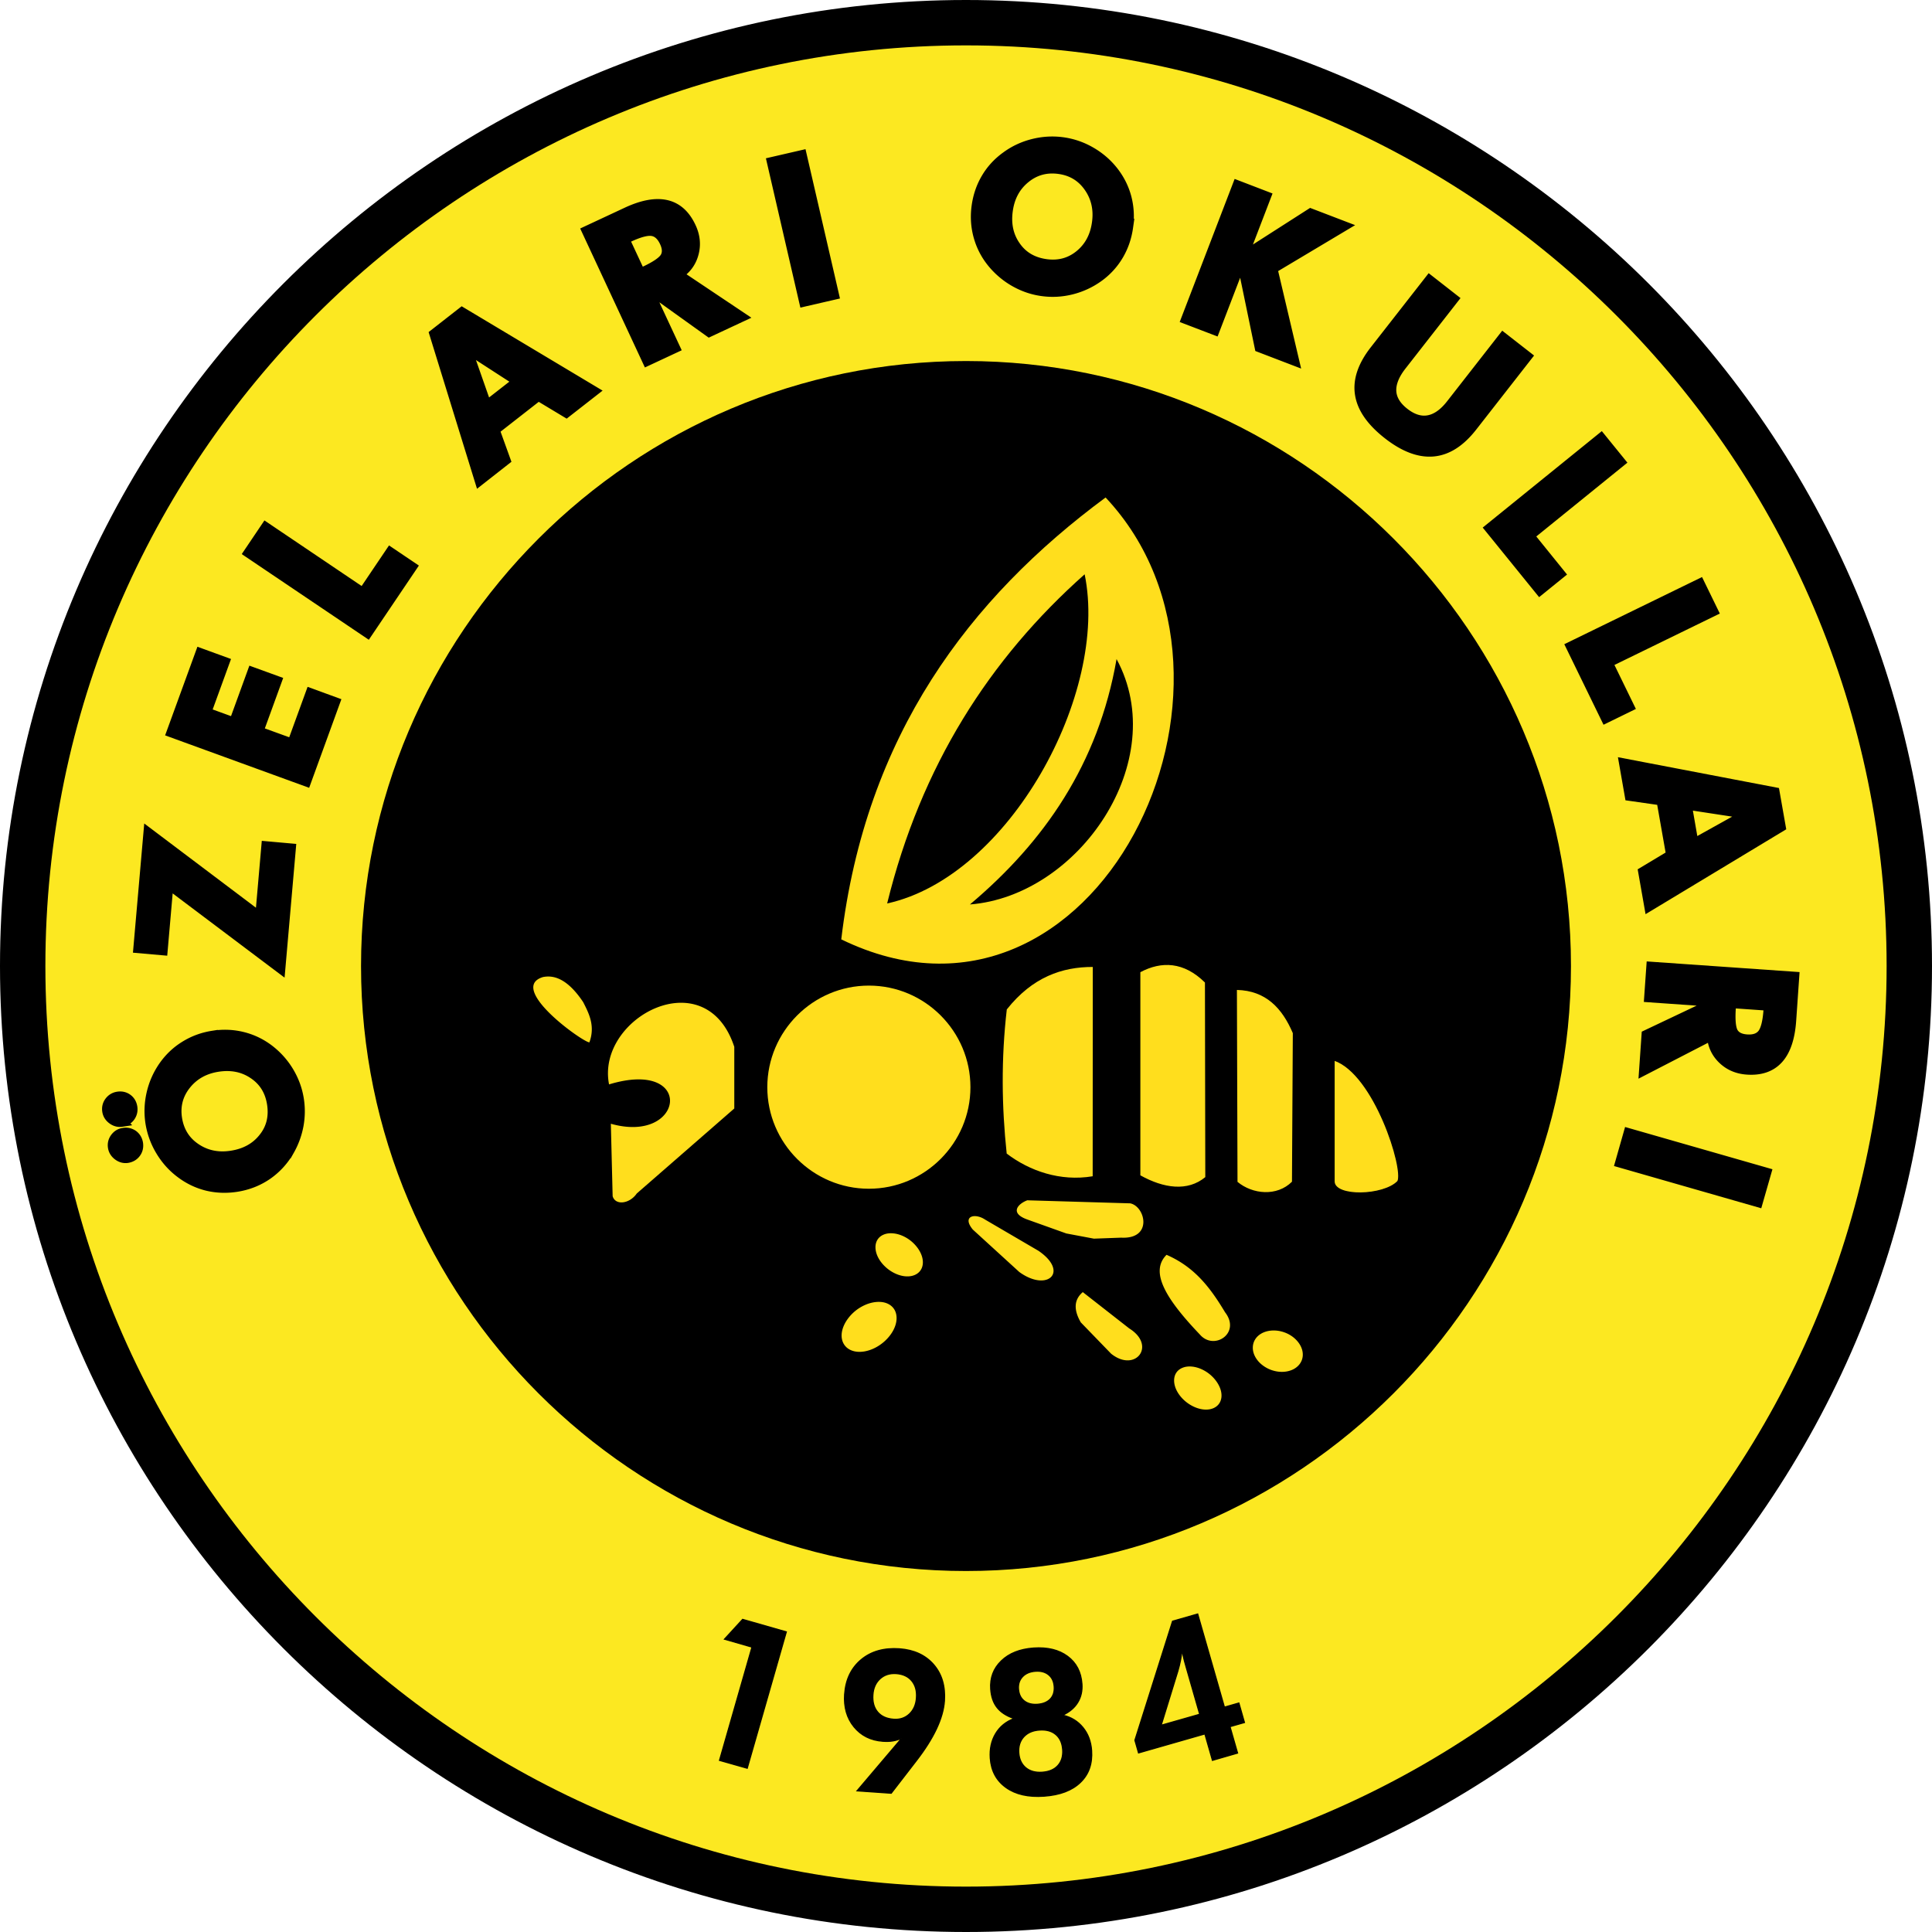
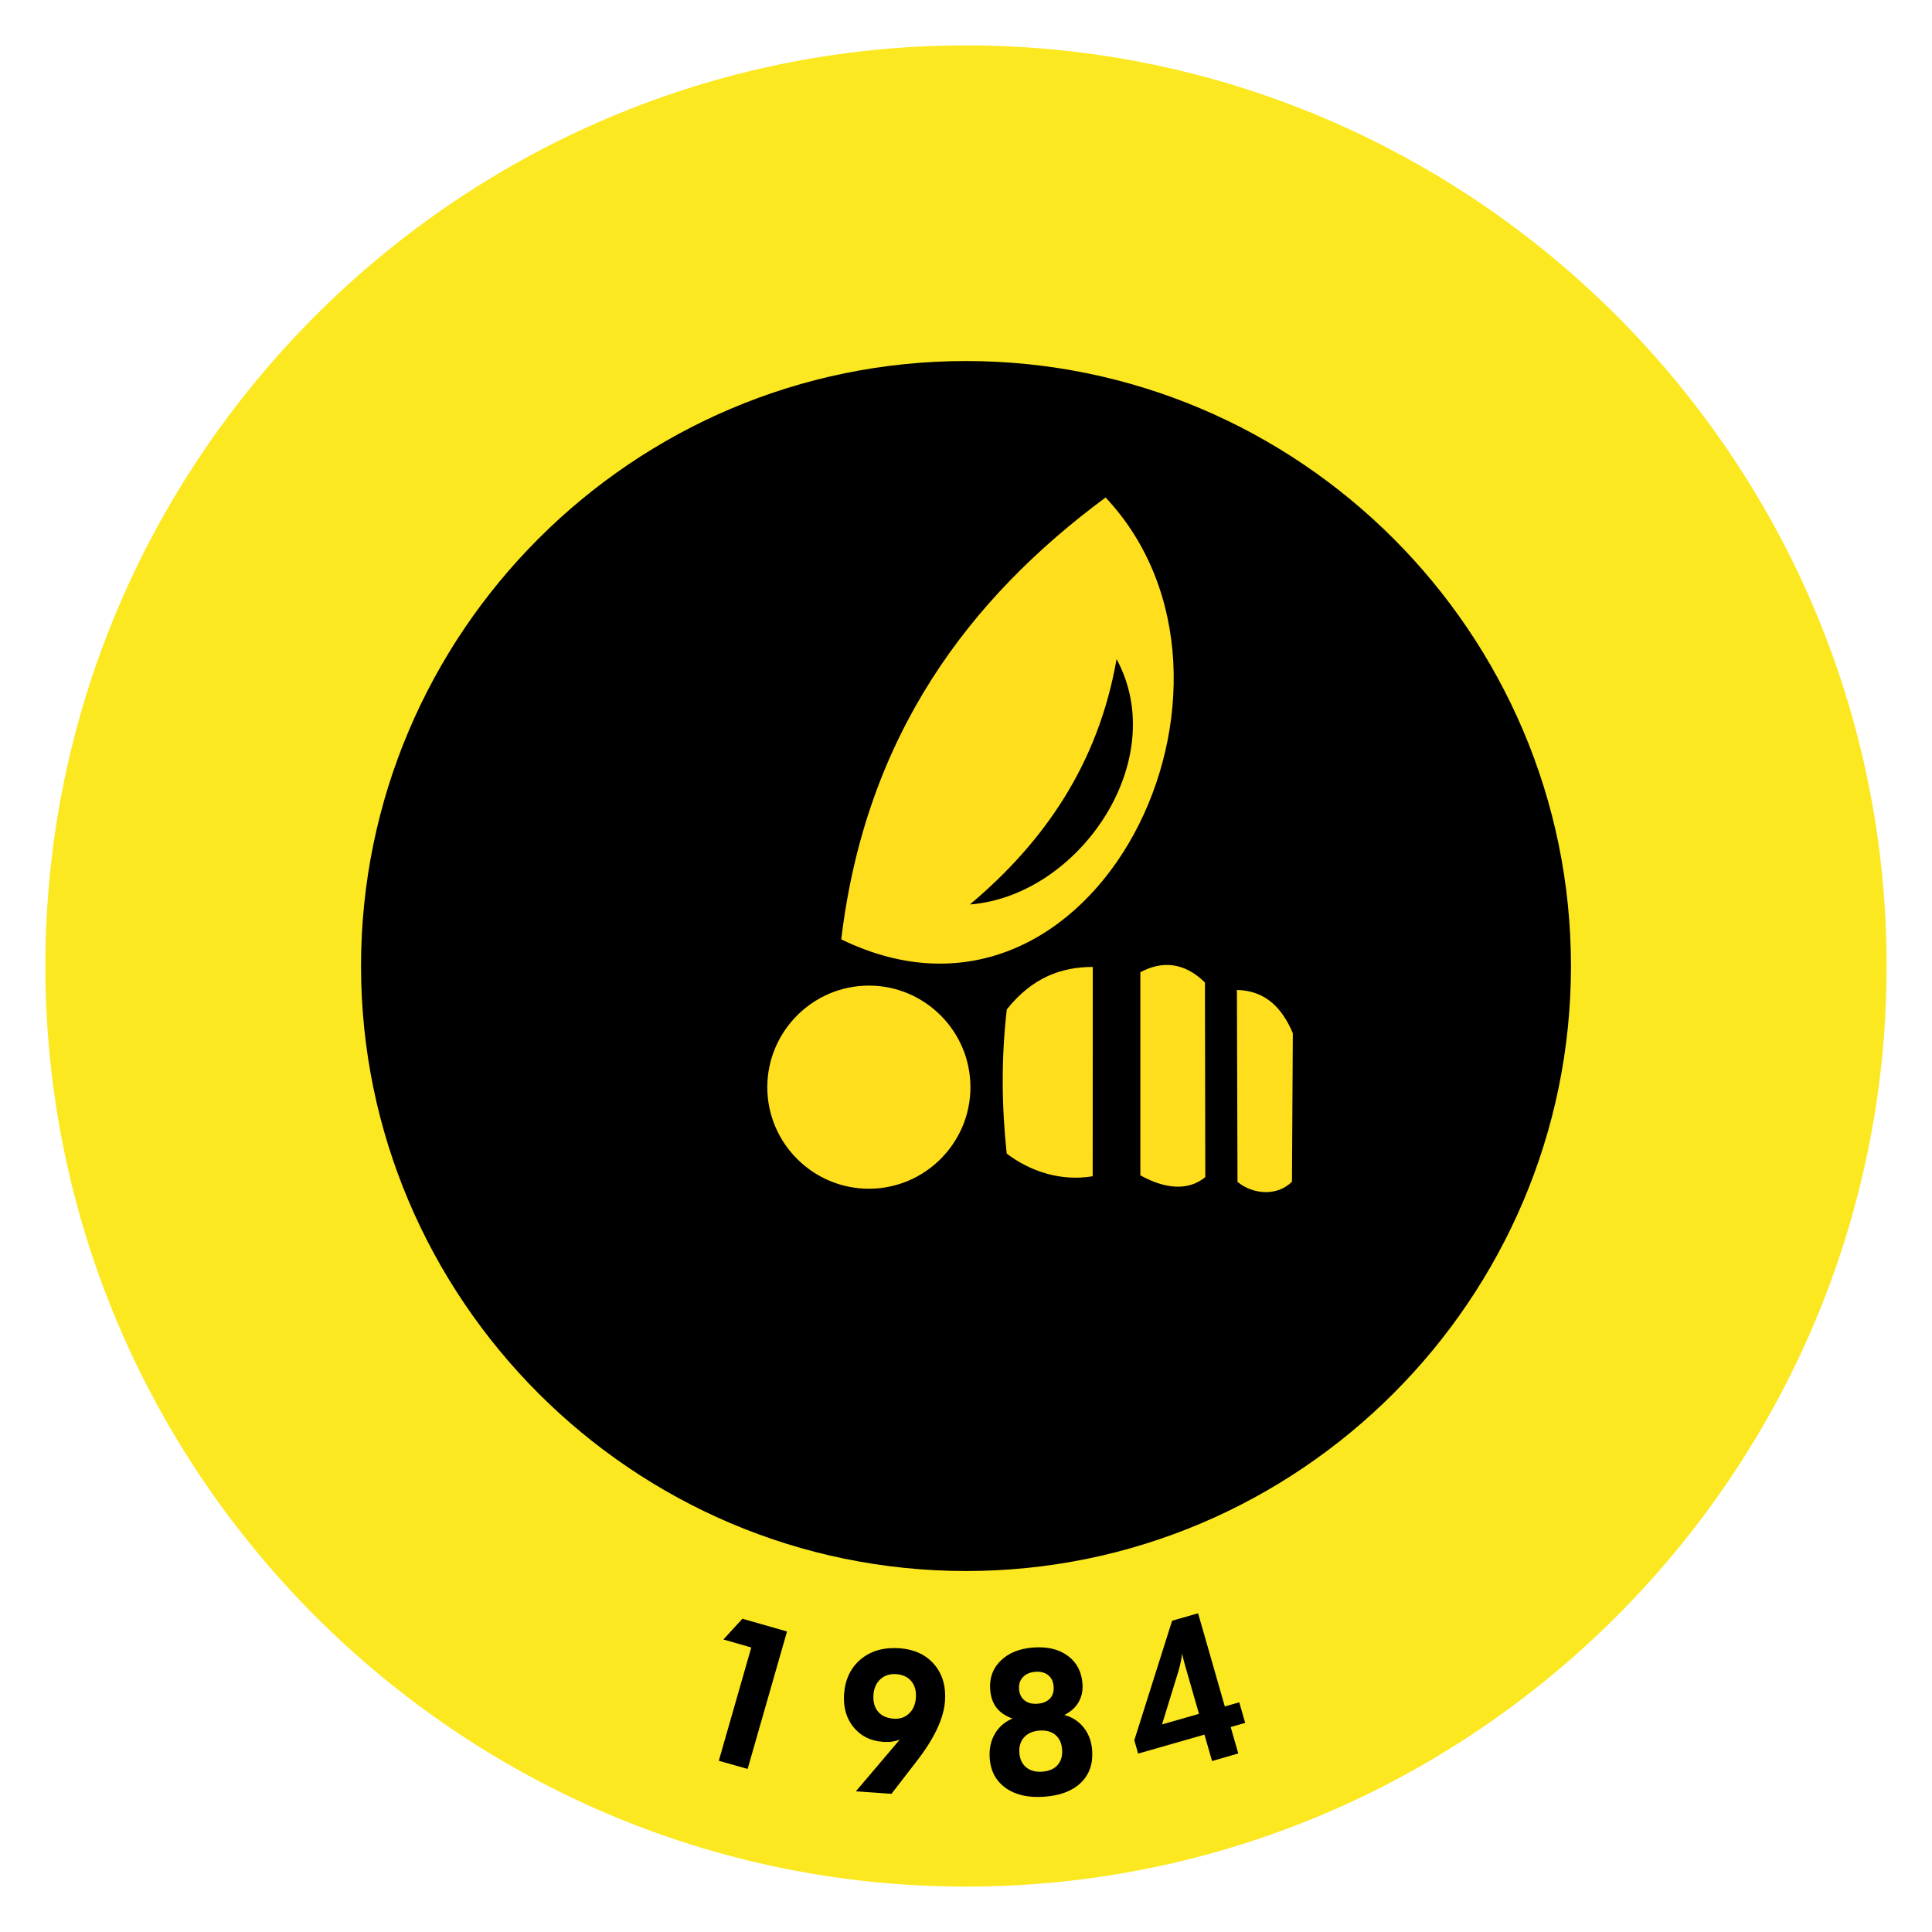
<svg xmlns="http://www.w3.org/2000/svg" version="1.1" id="Layer_1" x="0" y="0" viewBox="0 0 387.38 387.38" xml:space="preserve">
  <style>.st0{stroke:#000;stroke-width:2;stroke-miterlimit:2.613}.st0,.st2,.st3{fill-rule:evenodd;clip-rule:evenodd}.st3{fill:#ffde1d}</style>
-   <path class="st0" d="M193.69 1c106.13 0 192.69 86.56 192.69 192.69s-86.56 192.69-192.69 192.69S1 299.82 1 193.69 87.56 1 193.69 1z" />
  <path d="M193.69 9.1c101.67 0 184.59 82.92 184.59 184.59s-82.92 184.59-184.59 184.59C92.02 378.29 9.1 295.36 9.1 193.69S92.02 9.1 193.69 9.1" style="fill-rule:evenodd;clip-rule:evenodd;fill:#fce821" />
  <path class="st2" d="M193.69 72.39c66.81 0 121.3 54.49 121.3 121.3C315 260.5 260.5 315 193.69 315s-121.3-54.49-121.3-121.3c0-66.82 54.49-121.31 121.3-121.31" />
  <path class="st3" d="M174.22 197.62c11.22 0 20.36 9.15 20.36 20.37s-9.15 20.36-20.36 20.36c-11.22 0-20.37-9.15-20.37-20.36.01-11.22 9.16-20.37 20.37-20.37m44.89-3.74-.02 41.97c-6.52 1.09-12.67-1.07-17.24-4.55-1-9.38-1.13-18.98.02-28.9 5.15-6.5 11.1-8.53 17.24-8.52m9.54 1.05c4.24-2.25 8.71-2.11 12.95 2.07l.07 39.02c-3.54 2.93-8.32 2.26-13.02-.36zm19.36 3.56c5.79.14 9.07 3.64 11.21 8.66l-.17 29.79c-3 3-7.89 2.55-10.92.03z" />
-   <path d="M267.5 212.56c8.09 2.74 14.07 21.88 12.78 24.31-2.84 2.97-12.77 3.23-12.78 0z" style="fill-rule:evenodd;clip-rule:evenodd;fill:#ffde1d;stroke:#000;stroke-width:.216;stroke-miterlimit:2.613" />
  <path class="st3" d="M221.68 99.75c-27.27 20.16-48.13 47.63-53 88.6 51 24.82 87.8-51.55 53-88.6" />
-   <path class="st2" d="M217.48 115.15c-19.05 16.92-32.82 38.42-39.6 66 24.45-5.36 44.52-42.14 39.6-66" />
  <path class="st2" d="M223.88 132.15c-3.67 21.07-14.52 36.67-29.4 49.2 21.83-1.7 40.44-28.8 29.4-49.2" />
-   <path class="st3" d="M118.18 209c-1.22.04-16.55-10.87-9.32-13.09 2.94-.61 5.6 1.33 8.07 5.02 1.19 2.33 2.44 4.78 1.25 8.07m3.94 8.43c17.33-5.26 15.12 12.07.36 7.89l.36 14.52c.54 1.91 3.41 1.55 4.84-.54l19.55-17.04V209.9c-5.74-17.49-27.74-5.83-25.11 7.53m72.94 29.11 9.31 8.5c5.63 4.11 10.08 0 3.84-4.25l-10.72-6.27c-2.03-1.35-4.66-.68-2.43 2.02m10.92-2.02 7.83 2.8 5.53 1.04 5.46-.2c6.41.34 4.86-6.27 1.82-6.88l-20.64-.61c-1.82.68-3.65 2.54 0 3.85m27.92 7.08c-3.41 3.41-.17 8.8 6.68 15.98 2.83 3.31 8.29-.27 5.06-4.45-3.11-5.19-6.24-9.13-11.74-11.53m-16.79 7.48c-1.75 1.48-1.89 3.51-.4 6.07l6.07 6.27c4.86 3.91 9.17-1.62 3.64-5.06zm23.77 15.44a7.43 7.43 0 0 1 2.94 2.35c.66.89 1.08 1.9 1.1 2.84.03.95-.33 1.73-.96 2.24-.66.54-1.66.81-2.87.63-1.33-.2-2.68-.9-3.74-1.9-1.14-1.08-1.9-2.46-1.93-3.8-.03-1.33.68-2.27 1.79-2.67 1.02-.39 2.4-.26 3.67.31m16.02-7.56c1.44.36 2.6 1.15 3.36 2.11.73.92 1.09 2.01.92 3.05-.16 1.01-.8 1.83-1.69 2.34s-2.08.73-3.36.54a6.5 6.5 0 0 1-3.44-1.65c-.93-.88-1.52-2.02-1.49-3.2.03-1.21.7-2.21 1.77-2.8 1.05-.58 2.49-.75 3.93-.39M181 247.81c1.27.57 2.23 1.41 2.94 2.35.66.89 1.08 1.89 1.1 2.84.03.95-.33 1.73-.96 2.24-.66.54-1.66.81-2.87.63-1.33-.2-2.68-.9-3.74-1.91-1.14-1.08-1.9-2.46-1.93-3.8-.03-1.33.68-2.27 1.79-2.67 1.01-.37 2.4-.25 3.67.32m-7.56 13.85a8.6 8.6 0 0 0-3.41 2.72c-.77 1.03-1.25 2.2-1.28 3.29-.03 1.1.39 2 1.11 2.59.77.63 1.93.94 3.33.73 1.55-.23 3.11-1.04 4.34-2.21 1.32-1.25 2.21-2.86 2.24-4.41s-.79-2.63-2.07-3.09c-1.18-.43-2.78-.28-4.26.38" />
-   <path class="st0" d="M42.66 207.67c2.03-.32 4.01-.25 5.93.22 1.93.47 3.69 1.31 5.29 2.51q2.46 1.875 4.02 4.47c1.04 1.73 1.72 3.58 2.03 5.56.27 1.73.25 3.47-.07 5.23-.33 1.75-.93 3.41-1.81 4.97a14.7 14.7 0 0 1-4.44 4.91q-2.745 1.89-6.15 2.43c-2.04.32-4.02.25-5.93-.21-1.9-.47-3.67-1.31-5.3-2.54-1.61-1.2-2.94-2.68-4-4.44a15.6 15.6 0 0 1-2.07-5.63c-.31-1.98-.23-3.96.23-5.94.46-1.99 1.28-3.81 2.43-5.46 1.17-1.66 2.59-3 4.27-4.03 1.69-1.05 3.54-1.73 5.57-2.05zm11.87 13.61c-.41-2.57-1.64-4.55-3.72-5.94-2.06-1.39-4.45-1.86-7.17-1.43-2.68.42-4.81 1.63-6.38 3.61-1.56 1.98-2.15 4.24-1.75 6.77.41 2.57 1.66 4.56 3.76 5.96 2.09 1.4 4.49 1.89 7.19 1.46 2.74-.43 4.88-1.63 6.4-3.58 1.54-1.93 2.09-4.22 1.67-6.85zm-30.13 3.65c-.66.1-1.28-.06-1.87-.49-.58-.43-.93-.98-1.03-1.65-.11-.69.04-1.33.45-1.89.42-.56.97-.9 1.65-1.01.73-.12 1.38.02 1.94.42.55.4.88.96 1 1.68.11.71-.04 1.35-.44 1.92-.41.56-.98.9-1.7 1.02zm1.15 7.25c-.66.1-1.28-.06-1.87-.49-.58-.43-.93-.98-1.04-1.65-.11-.68.04-1.31.45-1.88.42-.57.97-.91 1.65-1.01.73-.12 1.38.03 1.94.42.55.41.88.97 1 1.67.11.72-.03 1.37-.44 1.93-.4.55-.97.89-1.69 1.01zm32.77-62.06-2.1 24.02-22.44-16.89-1.16 13.29-4.88-.43L29.76 167l22.4 16.89 1.24-14.21zm3.07-13.44-27-9.83 5.79-15.89 4.86 1.77-3.68 10.12 5.56 2.02 3.68-10.12 4.9 1.78-3.68 10.12 6.77 2.46L62.27 139l4.9 1.79zm12.29-29.79-23.82-16.06 3.43-5.09 19.49 13.15 5.49-8.14 4.33 2.92zm30.17-50.44-8.25-5.34c-.24-.16-.62-.46-1.15-.9-.52-.44-1.14-.98-1.86-1.66.44.84.82 1.59 1.16 2.27.33.68.54 1.14.63 1.39l3.2 9.13zm-7.68 19.87L87.1 66.95l5.54-4.33 26.42 15.81-5.51 4.3-5.6-3.37-8.77 6.85 2.18 6.04zm52.46-32.77-6.42 3-12.52-8.97 5.67 12.17-5.57 2.6-12.13-26.05 7.97-3.72c3.16-1.48 5.82-1.97 7.97-1.48q3.225.735 4.95 4.44c.84 1.79 1.01 3.57.52 5.34-.48 1.77-1.53 3.16-3.14 4.17zM128.4 54.8l.84-.39c2.25-1.05 3.62-1.99 4.12-2.82.49-.83.46-1.85-.11-3.07-.6-1.28-1.41-2.01-2.44-2.19s-2.62.24-4.76 1.24l-.84.39zm32.83 5.68-6.46-27.99 5.99-1.38 6.46 27.99zm64.96-14.9c-.29 2.04-.93 3.91-1.94 5.61a14.3 14.3 0 0 1-3.95 4.32 15.8 15.8 0 0 1-5.45 2.54c-1.96.49-3.93.6-5.91.32-1.74-.24-3.39-.77-4.98-1.6-1.58-.82-2.99-1.89-4.22-3.18-1.59-1.67-2.72-3.57-3.39-5.69s-.85-4.31-.53-6.59c.29-2.05.93-3.91 1.94-5.61 1-1.69 2.33-3.13 3.98-4.32 1.62-1.19 3.42-2.03 5.41-2.53 2-.5 3.99-.61 5.99-.33 1.98.28 3.85.93 5.62 1.96s3.27 2.33 4.51 3.92c1.24 1.6 2.11 3.35 2.61 5.26.49 1.91.6 3.88.31 5.92zm-16.49 7.37c2.58.36 4.84-.24 6.77-1.81s3.09-3.71 3.47-6.44c.38-2.69-.15-5.08-1.59-7.16s-3.43-3.3-5.97-3.65c-2.58-.36-4.84.25-6.8 1.85-1.96 1.59-3.12 3.74-3.5 6.45-.39 2.75.13 5.14 1.55 7.16 1.41 2.04 3.44 3.23 6.07 3.6zm28.13 11.04 10.3-26.82 5.73 2.2-4.66 12.14 13.6-8.71 6.63 2.54-14.29 8.53 4.34 18.42-6.91-2.65-3.62-17.49-5.39 14.03zm68.36 7.47-11 14.08c-2.4 3.07-5 4.74-7.81 4.99-2.8.25-5.83-.89-9.09-3.44-3.31-2.59-5.18-5.27-5.61-8.05-.44-2.78.55-5.71 2.95-8.78l11-14.08 4.81 3.76-10.41 13.33c-1.46 1.86-2.14 3.59-2.06 5.18.09 1.59.95 3.02 2.6 4.31s3.27 1.79 4.85 1.5c1.59-.29 3.11-1.36 4.55-3.22l10.41-13.33zm-7.49 34.47 22.33-18.08 3.87 4.77-18.27 14.8 6.17 7.63-4.05 3.28zm16.29 23.7 25.82-12.59 2.69 5.52-21.13 10.31 4.3 8.82-4.69 2.29zm24.59 39.56 8.59-4.78c.25-.14.7-.33 1.33-.6.63-.25 1.41-.55 2.34-.87-.95-.01-1.79-.02-2.55-.05-.75-.03-1.26-.06-1.52-.09l-9.56-1.46zm-13.94-16.11 30.19 5.78 1.22 6.92-26.37 15.91-1.21-6.88 5.6-3.36-1.93-10.96-6.36-.91zm4.01 61.5.49-7.07 13.92-6.6-13.39-.94.43-6.13 28.66 2-.61 8.77c-.24 3.48-1.1 6.05-2.57 7.68-1.47 1.64-3.57 2.37-6.28 2.18-1.97-.14-3.61-.85-4.93-2.14-1.31-1.28-2.02-2.87-2.12-4.77zm17.46-13.45-.06.92c-.17 2.48-.01 4.14.47 4.97.49.83 1.4 1.3 2.74 1.39 1.41.1 2.44-.26 3.1-1.07.65-.81 1.06-2.4 1.23-4.76l.06-.92zm-20.58 26.08 27.62 7.92-1.69 5.9-27.61-7.92z" />
  <path d="m144.26 352.97 6.51-22.71-5.52-1.59 3.65-3.98 8.77 2.51-7.84 27.35zm39.49-12.55c.1-1.4-.22-2.53-.94-3.4s-1.76-1.35-3.1-1.45c-1.3-.09-2.39.26-3.25 1.04-.86.79-1.34 1.85-1.43 3.2-.1 1.43.21 2.59.95 3.46.73.87 1.81 1.35 3.22 1.45 1.25.09 2.3-.27 3.15-1.07.84-.8 1.31-1.88 1.4-3.23zm-2.98 8.13c-.57.25-1.15.42-1.74.52-.58.1-1.26.12-2 .07-2.44-.17-4.37-1.14-5.81-2.9-1.43-1.76-2.05-3.95-1.87-6.54.21-2.95 1.32-5.26 3.32-6.93s4.56-2.39 7.67-2.18c2.93.21 5.22 1.27 6.87 3.17 1.65 1.91 2.36 4.34 2.16 7.29-.12 1.74-.66 3.61-1.6 5.61-.95 2.01-2.31 4.16-4.08 6.44l-4.99 6.46-6.87-.48zm32.32-4.65c1.67.38 3.02 1.21 4.05 2.47s1.61 2.81 1.74 4.62c.18 2.64-.56 4.77-2.24 6.39-1.68 1.63-4.12 2.55-7.31 2.77-3.14.22-5.68-.35-7.61-1.73s-2.99-3.34-3.17-5.89c-.13-1.87.23-3.51 1.07-4.92s2.08-2.42 3.7-3.03q-2.265-.765-3.39-2.19c-.76-.95-1.18-2.18-1.29-3.7-.16-2.26.55-4.15 2.12-5.67 1.57-1.53 3.73-2.38 6.49-2.58 2.79-.19 5.06.36 6.81 1.66s2.71 3.14 2.88 5.53c.1 1.41-.18 2.65-.84 3.73s-1.66 1.92-3.01 2.54zm-5.48-8.8c-1.09.08-1.95.44-2.57 1.09s-.89 1.47-.82 2.45c.07 1.03.44 1.82 1.12 2.37s1.56.78 2.66.71q1.68-.12 2.58-1.05c.6-.63.86-1.46.79-2.49s-.44-1.82-1.12-2.37c-.67-.55-1.55-.79-2.64-.71zm1.38 20.24c1.36-.1 2.4-.54 3.13-1.35.72-.8 1.04-1.86.95-3.16-.09-1.33-.55-2.35-1.37-3.04-.82-.7-1.92-1-3.29-.9-1.36.09-2.4.56-3.15 1.38-.74.82-1.07 1.89-.98 3.18s.56 2.29 1.4 2.99c.83.69 1.94 1 3.31.9zm34.11-2.37-1.52-5.3-13.3 3.81-.73-2.55 7.55-23.87 5.05-1.45 5.36 18.68 2.9-.83 1.12 3.92-2.9.83 1.52 5.3zm-2.56-9.25-2.73-9.51c-.27-.93-.46-1.64-.56-2.13s-.19-.94-.24-1.36c-.06.7-.15 1.43-.3 2.17-.15.73-.32 1.46-.54 2.19l-3.34 10.84z" style="fill-rule:evenodd;clip-rule:evenodd;stroke:#000;stroke-width:.216;stroke-miterlimit:2.613" />
</svg>